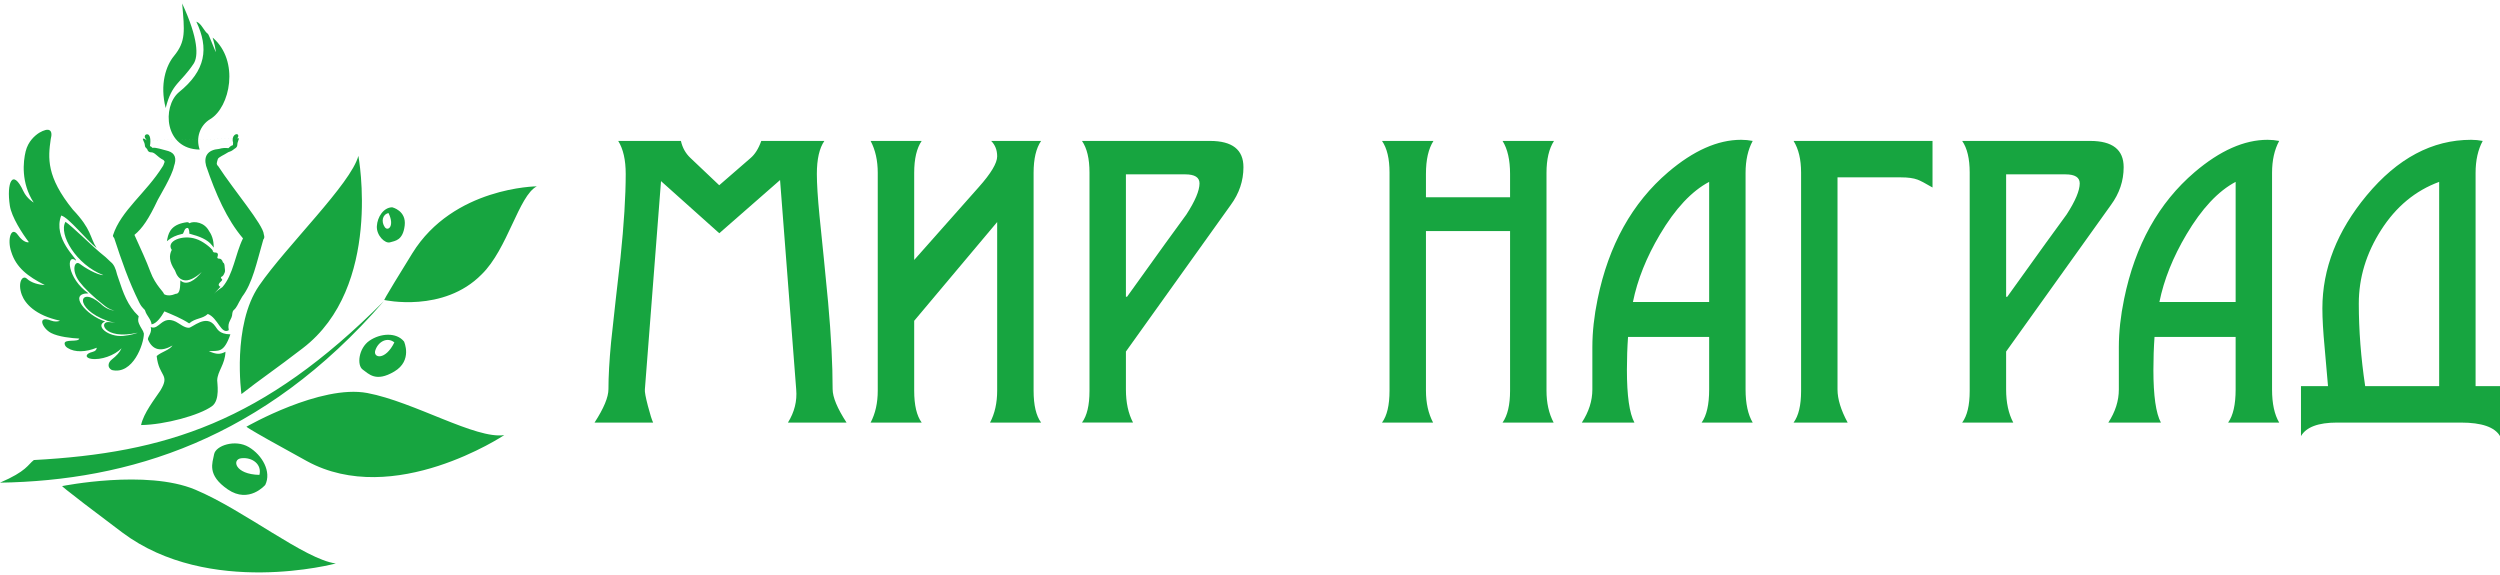
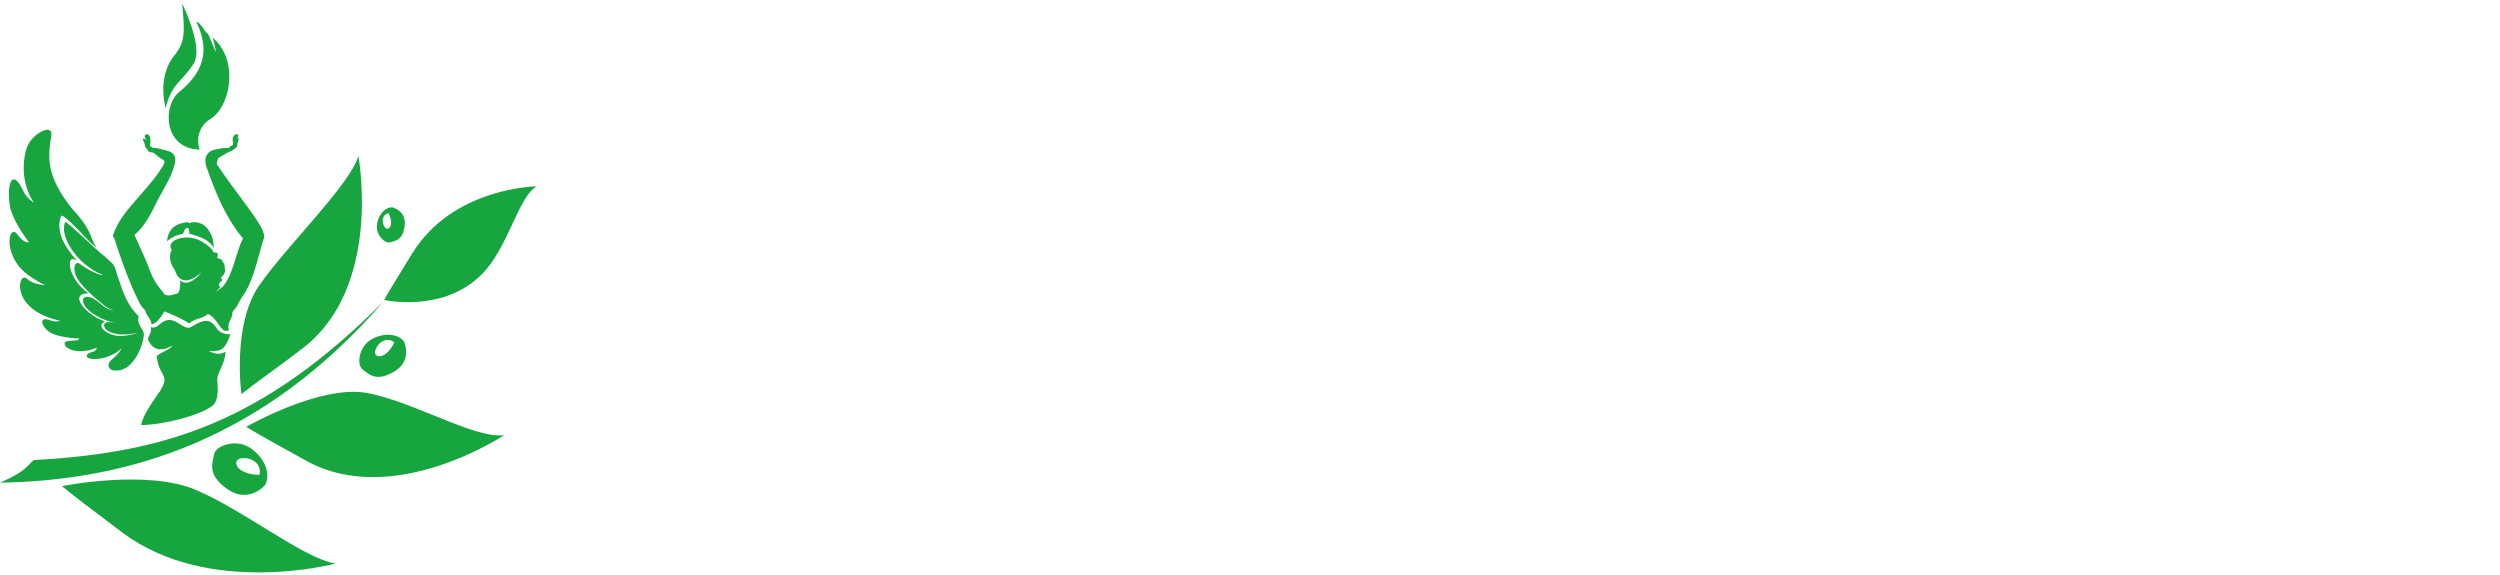
<svg xmlns="http://www.w3.org/2000/svg" xml:space="preserve" width="400px" height="92px" shape-rendering="geometricPrecision" text-rendering="geometricPrecision" image-rendering="optimizeQuality" fill-rule="evenodd" clip-rule="evenodd" viewBox="0 0 400 92">
  <g id="Слой_x0020_1">
    <g id="_2909205618896">
-       <path fill="#17A540" fill-rule="nonzero" d="M135.445 67.611l-9.373 0c1.041,-1.682 1.481,-3.445 1.321,-5.287l-2.583 -33.517 -9.724 8.511 -9.323 -8.341 -2.584 33.347c-0.039,0.36 0.121,1.232 0.482,2.613 0.36,1.382 0.64,2.274 0.84,2.674l-9.373 0c1.483,-2.284 2.224,-4.066 2.224,-5.348 0,-2.043 0.139,-4.546 0.42,-7.51 0.481,-4.486 0.981,-8.973 1.502,-13.459 0.56,-5.408 0.841,-9.894 0.841,-13.458 0,-2.244 -0.4,-4.007 -1.202,-5.288l10.034 0c0.241,1.081 0.741,1.982 1.502,2.704l4.627 4.387 4.987 -4.326c0.722,-0.602 1.302,-1.523 1.742,-2.765l10.094 0c-0.801,1.162 -1.202,2.924 -1.202,5.288 0,1.561 0.14,3.785 0.421,6.67 0.48,4.605 0.941,9.232 1.381,13.877 0.482,5.328 0.722,9.955 0.722,13.88 0,1.282 0.742,3.064 2.224,5.348zm4.995 -39.955c0,-1.963 -0.38,-3.666 -1.141,-5.108l8.171 0c-0.8,1.162 -1.2,2.864 -1.2,5.108l0 13.939 10.334 -11.657c1.963,-2.203 2.943,-3.845 2.943,-4.926 0,-1.002 -0.321,-1.823 -0.961,-2.464l7.991 0c-0.801,1.162 -1.201,2.864 -1.201,5.108l0 34.848c0,2.324 0.4,4.025 1.201,5.107l-8.171 0c0.761,-1.442 1.141,-3.144 1.141,-5.107l0 -26.978 -13.277 15.802 0 11.176c0,2.324 0.4,4.025 1.2,5.107l-8.171 0c0.761,-1.442 1.141,-3.144 1.141,-5.107l0 -34.848zm32.676 -5.108l20.489 0c3.564,0 5.346,1.402 5.346,4.197 0,2.193 -0.681,4.205 -2.032,6.047l-16.773 23.453 0 6.079c0,2.082 0.38,3.845 1.141,5.287l-8.171 0c0.8,-1.082 1.202,-2.764 1.202,-5.047l0 -34.969c0,-2.203 -0.402,-3.885 -1.202,-5.047zm7.03 5.348l0 19.586 0.18 0 6.128 -8.531c1.121,-1.522 2.243,-3.065 3.365,-4.626 1.401,-2.163 2.103,-3.826 2.103,-4.987 0,-0.961 -0.761,-1.442 -2.283,-1.442l-9.493 0zm60.263 -5.348l8.231 0c-0.801,1.242 -1.201,2.945 -1.201,5.108l0 34.848c0,1.963 0.38,3.665 1.141,5.107l-8.171 0c0.801,-1.121 1.202,-2.825 1.202,-5.107l0 -25.536 -13.459 0 0 25.536c0,1.963 0.38,3.665 1.141,5.107l-8.171 0c0.801,-1.082 1.202,-2.783 1.202,-5.107l0 -34.909c0,-2.203 -0.401,-3.885 -1.202,-5.047l8.232 0c-0.802,1.242 -1.202,3.004 -1.202,5.288l0 3.724 13.459 0 0 -3.724c0,-2.244 -0.401,-4.007 -1.202,-5.288zm40.024 45.063l-8.17 0c0.8,-1.121 1.202,-2.884 1.202,-5.287l0 -8.412 -12.978 0c-0.121,1.681 -0.181,3.444 -0.181,5.287 0,4.125 0.401,6.93 1.201,8.412l-8.411 0c1.121,-1.723 1.682,-3.485 1.682,-5.287l0 -6.79c0,-2.403 0.281,-4.966 0.842,-7.691 1.761,-8.611 5.526,-15.381 11.295,-20.308 4.046,-3.444 7.931,-5.167 11.656,-5.167 0.64,0 1.262,0.061 1.862,0.18 -0.76,1.402 -1.141,3.104 -1.141,5.108l0 34.668c0,2.242 0.381,4.005 1.141,5.287zm-19.166 -19.287l12.198 0 0 -19.226c-2.805,1.482 -5.428,4.285 -7.872,8.411 -2.163,3.644 -3.605,7.25 -4.326,10.815zm26.907 -20.729c0,-2.082 -0.401,-3.766 -1.202,-5.047l22.231 0 0 7.451c-1.161,-0.681 -1.963,-1.103 -2.403,-1.262 -0.642,-0.241 -1.523,-0.36 -2.644,-0.36l-10.154 0 0 33.947c0,1.521 0.541,3.284 1.622,5.287l-8.652 0c0.801,-1.082 1.202,-2.764 1.202,-5.047l0 -34.969zm25.776 -5.047l20.489 0c3.564,0 5.347,1.402 5.347,4.197 0,2.193 -0.681,4.205 -2.033,6.047l-16.773 23.453 0 6.079c0,2.082 0.381,3.845 1.141,5.287l-8.171 0c0.801,-1.082 1.202,-2.764 1.202,-5.047l0 -34.969c0,-2.203 -0.401,-3.885 -1.202,-5.047zm7.03 5.348l0 19.586 0.181 0 6.128 -8.531c1.121,-1.522 2.243,-3.065 3.365,-4.626 1.401,-2.163 2.102,-3.826 2.102,-4.987 0,-0.961 -0.761,-1.442 -2.282,-1.442l-9.494 0zm43.691 39.715l-8.171 0c0.8,-1.121 1.202,-2.884 1.202,-5.287l0 -8.412 -12.978 0c-0.121,1.681 -0.18,3.444 -0.18,5.287 0,4.125 0.4,6.93 1.2,8.412l-8.411 0c1.122,-1.723 1.682,-3.485 1.682,-5.287l0 -6.79c0,-2.403 0.281,-4.966 0.842,-7.691 1.761,-8.611 5.527,-15.381 11.295,-20.308 4.046,-3.444 7.931,-5.167 11.657,-5.167 0.64,0 1.261,0.061 1.862,0.18 -0.761,1.402 -1.142,3.104 -1.142,5.108l0 34.668c0,2.242 0.381,4.005 1.142,5.287zm-19.167 -19.287l12.198 0 0 -19.226c-2.805,1.482 -5.428,4.285 -7.872,8.411 -2.163,3.644 -3.605,7.25 -4.326,10.815zm50.59 13.459l3.906 0 0 7.991c-0.842,-1.442 -2.925,-2.163 -6.249,-2.163l-19.828 0c-3.005,0 -4.926,0.721 -5.768,2.163l0 -7.991 4.326 0c-0.04,-0.602 -0.22,-2.664 -0.541,-6.19 -0.24,-2.523 -0.36,-4.605 -0.36,-6.247 0,-6.37 2.363,-12.398 7.089,-18.085 4.928,-5.929 10.494,-8.893 16.704,-8.893 0.64,0 1.262,0.061 1.862,0.18 -0.761,1.402 -1.141,3.104 -1.141,5.108l0 34.127zm-18.686 -13.219c0,4.286 0.34,8.693 1.021,13.219l11.837 0 0 -32.685c-3.805,1.401 -6.9,3.965 -9.283,7.69 -2.383,3.725 -3.575,7.651 -3.575,11.776z" />
      <g>
        <path fill="#17A540" d="M33.901 65.001c1.369,-0.97 0.827,-3.848 0.85,-4.141 0.044,-1.472 1.256,-2.531 1.325,-4.583 -0.841,0.459 -1.453,0.45 -2.672,-0.096 1.545,-0.1 2.394,0.39 3.459,-2.687 -1.872,-0.018 -2.122,-0.95 -2.398,-1.26 -1.448,-2.133 -3.721,0.256 -4.268,0.21 -0.704,0.021 -1.506,-0.698 -2.065,-0.971 -2.255,-1.098 -2.672,1.445 -4.016,0.853 0.269,0.88 -0.495,1.539 -0.447,1.979 0.747,1.769 2.14,2.007 3.933,0.976 -0.523,0.763 -1.723,0.985 -2.534,1.681 0.357,3.397 2.221,2.854 0.576,5.548 -0.886,1.338 -2.673,3.59 -3.073,5.499 3.829,-0.052 9.338,-1.569 11.33,-3.008zm4.049 -42.825l-0.047 0.063 -0.001 0.001 0.048 -0.064zm0 0c0.2,-0.177 0.352,-0.02 0.209,0.221 -0.158,0.4 -0.186,0.574 -0.206,0.915 -0.008,0.125 -0.195,0.36 -0.312,0.413 -0.266,0.12 -0.347,0.396 -1.119,0.627 -0.695,0.46 -1.582,0.788 -1.671,1.111 -0.158,0.576 -0.307,0.784 0.072,1.138 2.523,3.877 7.209,9.358 7.289,10.898 0.147,0.461 0.069,0.644 -0.076,0.81 -1.093,3.793 -1.728,6.979 -3.379,9.147 -0.856,1.412 -0.785,1.657 -1.39,2.188 -0.139,0.12 -0.193,0.491 -0.193,0.491 -0.038,1.1 -0.846,1.244 -0.567,2.689 -1.224,0.779 -1.733,-1.969 -3.352,-2.592 -0.883,0.836 -1.967,0.614 -2.989,1.511 -1.286,-0.836 -2.588,-1.347 -3.961,-1.929 -0.478,0.835 -1.213,1.939 -2.052,2.087 -0.079,-0.84 -0.797,-1.382 -1.025,-2.178 -0.092,-0.323 -0.45,-0.324 -0.946,-1.319 -1.712,-3.438 -2.849,-6.775 -4.002,-10.294 -0.055,-0.122 -0.273,-0.3 -0.201,-0.462 1.273,-3.963 5.298,-6.775 7.937,-11.004 0.115,-0.181 0.1,-0.115 0.312,-0.712 0.026,-0.072 -0.026,-0.179 -0.155,-0.322 -1.145,-0.581 -1.346,-1.278 -2.082,-1.25 -0.201,-0.011 -0.357,-0.117 -0.469,-0.316 -0.009,-0.11 -0.106,-0.241 -0.244,-0.381 -0.102,-0.063 -0.183,-0.203 -0.198,-0.416 -0.02,-0.277 -0.135,-0.542 -0.277,-0.831 -0.148,-0.3 0.061,-0.273 0.234,-0.189 0.128,0.061 0.235,0.136 0.322,0.22l14.491 -0.271zm0 0c0.147,-0.207 0.192,-0.371 0.176,-0.483l0.001 0c-0.025,-0.168 -0.148,-0.243 -0.306,-0.228 -0.107,0.01 -0.235,0.074 -0.344,0.187 -0.197,0.207 -0.349,0.599 -0.184,1.155l-0.026 0.415c-0.384,0.104 -0.56,0.344 -0.715,0.486 -0.48,-0.061 -0.98,-0.04 -1.498,0.116 -1.827,0.15 -2.485,1.168 -2.077,2.707 1.532,4.494 3.33,8.605 5.901,11.607 -1.249,2.531 -1.533,5.79 -3.29,7.795 -0.657,0.432 -1.043,0.751 -1.361,1.098 0.624,-0.703 1.051,-1.152 1.051,-1.152 -0.155,-0.025 -0.295,-0.189 -0.29,-0.336 0.055,-0.222 0.199,-0.366 0.445,-0.588 0.276,-0.295 -0.017,-0.281 -0.093,-0.509 0.08,-0.347 0.273,0.044 0.629,-0.893 0.084,-0.22 -0.009,-0.554 -0.013,-0.763 -0.005,-0.26 -0.043,-0.521 -0.138,-0.68 -0.05,-0.084 -0.14,-0.082 -0.161,-0.16 -0.108,-0.387 -0.325,-0.595 -0.71,-0.576 -0.124,-0.045 -0.224,-0.102 -0.156,-0.243 0.13,-0.39 0.132,-0.701 -0.329,-0.728 -0.265,0.032 -0.415,-0.09 -0.451,-0.364 -0.326,-0.451 -1.59,-1.486 -2.656,-1.81 -2.119,-0.724 -4.858,0.332 -3.87,1.758 -0.445,0.83 -0.455,1.844 0.498,3.267 0.303,0.876 0.692,1.365 1.346,1.556 0.786,0.23 1.881,-0.304 2.946,-1.29 -1.02,1.304 -2.445,2.283 -3.417,1.336 -0.042,1.021 -0.008,2.155 -0.731,2.152 -0.701,0.299 -1.388,0.363 -1.911,0.039 0.117,-0.231 -1.342,-1.356 -2.159,-3.577 -0.623,-1.688 -1.565,-3.724 -2.547,-5.888 1.272,-1.042 2.287,-2.54 3.738,-5.619 0.164,-0.349 2.314,-3.861 2.587,-5.362 0.435,-1.207 0.232,-2.07 -0.904,-2.433 -0.999,-0.238 -1.964,-0.617 -2.54,-0.511 -0.122,-0.15 -0.236,-0.224 -0.4,-0.286l0.056 -0.446c0.037,-0.305 0.075,-1.546 -0.595,-1.429 -0.13,0.022 -0.237,0.116 -0.276,0.246l0 0.001c-0.038,0.132 -0.007,0.303 0.148,0.469l0.135 0.235 14.491 -0.271zm-18.252 31.569c-2.356,0.219 -4.586,-1.625 -2.875,-2.312 -2.987,-0.944 -6.041,-4.499 -2.667,-4.497 -3.425,-2.386 -3.637,-6.513 -1.993,-5.243 0.252,-0.212 -3.761,-3.543 -2.369,-7.21 1.207,0.307 3.995,3.9 5.673,5.203 -1.154,-1.763 -0.738,-2.909 -3.81,-6.146 -2.131,-2.626 -3.127,-4.698 -3.532,-6.484 -0.405,-1.779 -0.226,-3.286 -0.011,-4.775 0.204,-0.778 0.139,-1.261 -0.196,-1.445 -0.317,-0.174 -0.864,-0.04 -1.636,0.403l-0.007 0.004c-0.689,0.441 -1.779,1.365 -2.173,2.988 -0.389,1.605 -0.771,4.997 1.289,8.176 -0.013,0 -1.098,-0.641 -1.638,-1.801 -1.773,-3.811 -2.722,-1.312 -2.176,2.308 0.272,1.798 2.006,4.489 3.024,5.803 0.072,0.093 -0.794,0.224 -1.726,-1.112 -1.071,-1.536 -1.763,0.698 -1.072,2.69 0.782,2.523 2.643,3.926 5.368,5.316 -1,-0.049 -2.188,-0.373 -2.841,-1.002 -0.749,-0.722 -1.56,0.639 -0.836,2.568 0.522,1.387 2.124,3.273 6.116,4.135 -0.341,0.165 -0.928,0.178 -1.436,-0.019 -2.316,-0.895 -1.413,1.247 -0.001,1.982 1.165,0.606 3.265,0.838 4.509,0.894 -0.123,0.646 -2.455,0.002 -2.34,0.845 0.04,0.29 0.2,0.481 0.493,0.668 1.152,0.731 2.925,0.661 4.649,-0.047 -0.026,0.284 -0.176,0.55 -0.679,0.669 -1.205,0.285 -1.211,0.951 -0.218,1.105 1.561,0.242 3.719,-0.535 4.864,-1.686 -0.295,0.659 -0.796,1.194 -1.571,1.806 -0.619,0.487 -0.74,1.297 0.026,1.678 3.361,0.799 5.121,-4.165 5.118,-5.833l-0.133 -0.39c-0.248,-0.383 -0.696,-1.193 -0.75,-1.494 -0.053,-0.296 -0.03,-0.562 0.033,-0.812l0.022 -0.085 -0.064 -0.06c-1.726,-1.637 -2.431,-3.739 -3.134,-5.839l-0.265 -0.783 -0.001 -0.002 -0.001 -0.003c-0.104,-0.461 -0.234,-0.866 -0.395,-1.196 -0.165,-0.34 -0.366,-0.606 -0.606,-0.784 -0.503,-0.515 -1.103,-1.044 -1.803,-1.587 -0.702,-0.542 -4.536,-4.276 -5.45,-4.85 -1.14,1.98 1.715,6.87 6.059,8.526 -0.951,0.029 -3.111,-1.274 -3.744,-1.784 -0.849,-0.682 -1.449,1.036 -0.067,2.857 0.775,1.023 2.067,2.302 4.002,3.813 0.319,0.25 0.813,0.622 1.586,0.8 -0.314,-0.036 -0.622,-0.111 -0.925,-0.235l0 -0.001c-0.441,-0.18 -0.873,-0.463 -1.291,-0.876 -3.422,-2.961 -4.472,0.753 1.12,2.754 0.27,0.076 0.778,0.239 1.204,0.235l-0.001 0c-0.143,0.021 -0.574,0.007 -0.812,-0.033 -1.969,-0.329 -1.094,2.944 4.428,1.687 -0.3,0.129 -1.104,0.388 -2.338,0.513zm7.077 -15.535c0.12,-0.63 0.333,-1.221 0.81,-1.696 0.474,-0.47 1.205,-0.819 2.358,-0.964l0.023 -0.003 0.021 0.004c0.184,0.032 0.284,0.094 0.329,0.175 0.024,-0.019 0.049,-0.036 0.079,-0.051l0 0c0.139,-0.072 0.366,-0.125 0.636,-0.131 0.259,-0.006 0.567,0.03 0.88,0.129 0.567,0.181 1.158,0.574 1.543,1.308l0.027 0.038 0 0.001c0.065,0.093 0.126,0.191 0.182,0.29 0.058,0.102 0.109,0.203 0.153,0.302 0.228,0.508 0.336,1.047 0.362,1.527l0.025 0.48 -0.295 -0.38c-0.355,-0.46 -0.857,-0.816 -1.453,-1.106 -0.605,-0.294 -1.31,-0.521 -2.057,-0.717l-0.114 -0.031 0.002 -0.118 0.002 -0.053 -0.001 0c0,-0.04 -0.002,-0.085 -0.006,-0.131 -0.004,-0.049 -0.01,-0.098 -0.018,-0.142l0 -0.001c-0.034,-0.208 -0.103,-0.414 -0.197,-0.455l-0.034 -0.014 -0.091 0.009c-0.303,0.03 -0.41,0.312 -0.502,0.555 -0.043,0.114 -0.085,0.222 -0.142,0.312l-0.034 0.053 -0.061 0.013c-0.566,0.123 -1.005,0.276 -1.356,0.438l0 0.001c-0.349,0.163 -0.614,0.337 -0.832,0.505l-0.314 0.242 0.075 -0.389zm5.174 -14.277c-5.658,-0.072 -6.028,-6.85 -3.354,-9.151 4.36,-3.503 4.842,-7.065 2.815,-11.318 0.86,0.294 1.171,1.477 1.868,1.965 0.137,0.095 1.144,2.799 1.274,2.901 -0.21,-1.493 -0.615,-2.396 -0.491,-2.289 4.294,3.732 2.761,11.115 -0.432,13.025 -1.643,0.982 -2.334,3.006 -1.68,4.867zm-5.437 -6.644c-0.977,-3.803 0.057,-6.789 1.311,-8.313 1.952,-2.372 1.699,-4.005 1.325,-8.42 2.602,5.622 2.609,8.469 1.823,9.648 -2.113,3.171 -3.479,3.101 -4.459,7.085zm12.95 50.968c0,0 -1.255,-0.45 9.622,5.51 13.924,7.63 31.598,-4.152 31.598,-4.152 -4.541,0.698 -14.419,-5.317 -21.905,-6.732 -7.483,-1.413 -19.315,5.374 -19.315,5.374zm-29.488 9.512c0,0 -1.282,-0.733 9.574,7.416 13.898,10.434 34.184,4.97 34.184,4.97 -4.924,-0.626 -14.71,-8.553 -22.512,-11.82 -7.802,-3.265 -21.246,-0.566 -21.246,-0.566zm32.467 -0.185c0,0 -2.585,3.053 -5.982,0.73 -3.399,-2.324 -2.457,-4.236 -2.204,-5.628 0.249,-1.389 3.368,-2.449 5.544,-1.158 2.178,1.285 3.671,3.966 2.642,6.056zm-42.441 -0.357c20.382,-0.329 42.107,-6.73 61.425,-29.055 -19.305,19.409 -35.015,24.295 -56.007,25.434 -0.963,0.731 -1.129,1.779 -5.418,3.621zm62.746 -44.062c0,0 2.297,0.523 2.005,2.929 -0.292,2.406 -1.548,2.433 -2.343,2.679 -0.794,0.246 -2.194,-1.096 -2.111,-2.584 0.082,-1.487 1.079,-2.993 2.449,-3.024zm1.899 21.476c0,0 1.408,3.039 -1.555,4.8 -2.963,1.764 -4.084,0.374 -5.051,-0.308 -0.968,-0.679 -0.674,-3.423 1.074,-4.621 1.745,-1.201 4.306,-1.39 5.532,0.129zm-3.153 -6.64c0,0 -0.648,0.808 4.483,-7.48 6.563,-10.611 19.914,-10.707 19.914,-10.707 -2.885,1.477 -4.668,10.053 -8.823,14.084 -6.102,6.212 -15.574,4.103 -15.574,4.103zm0.67 -13.912c1.026,2.088 -0.094,2.988 -0.598,2.248 -0.602,-0.884 -0.385,-2.022 0.598,-2.248zm0.936 20.696c-1.46,2.97 -3.446,2.491 -3.051,1.281 0.472,-1.446 1.941,-2.191 3.051,-1.281zm-21.592 21.196c-3.95,-0.088 -4.429,-2.48 -2.92,-2.66 1.803,-0.216 3.348,1.001 2.92,2.66zm-2.877 -12.929c2.952,-2.319 5.43,-3.964 9.812,-7.338 12.832,-9.809 8.899,-30.777 8.899,-30.777 -1.184,4.463 -11.513,14.416 -15.879,20.756 -4.365,6.338 -2.832,17.359 -2.832,17.359z" />
      </g>
    </g>
  </g>
</svg>